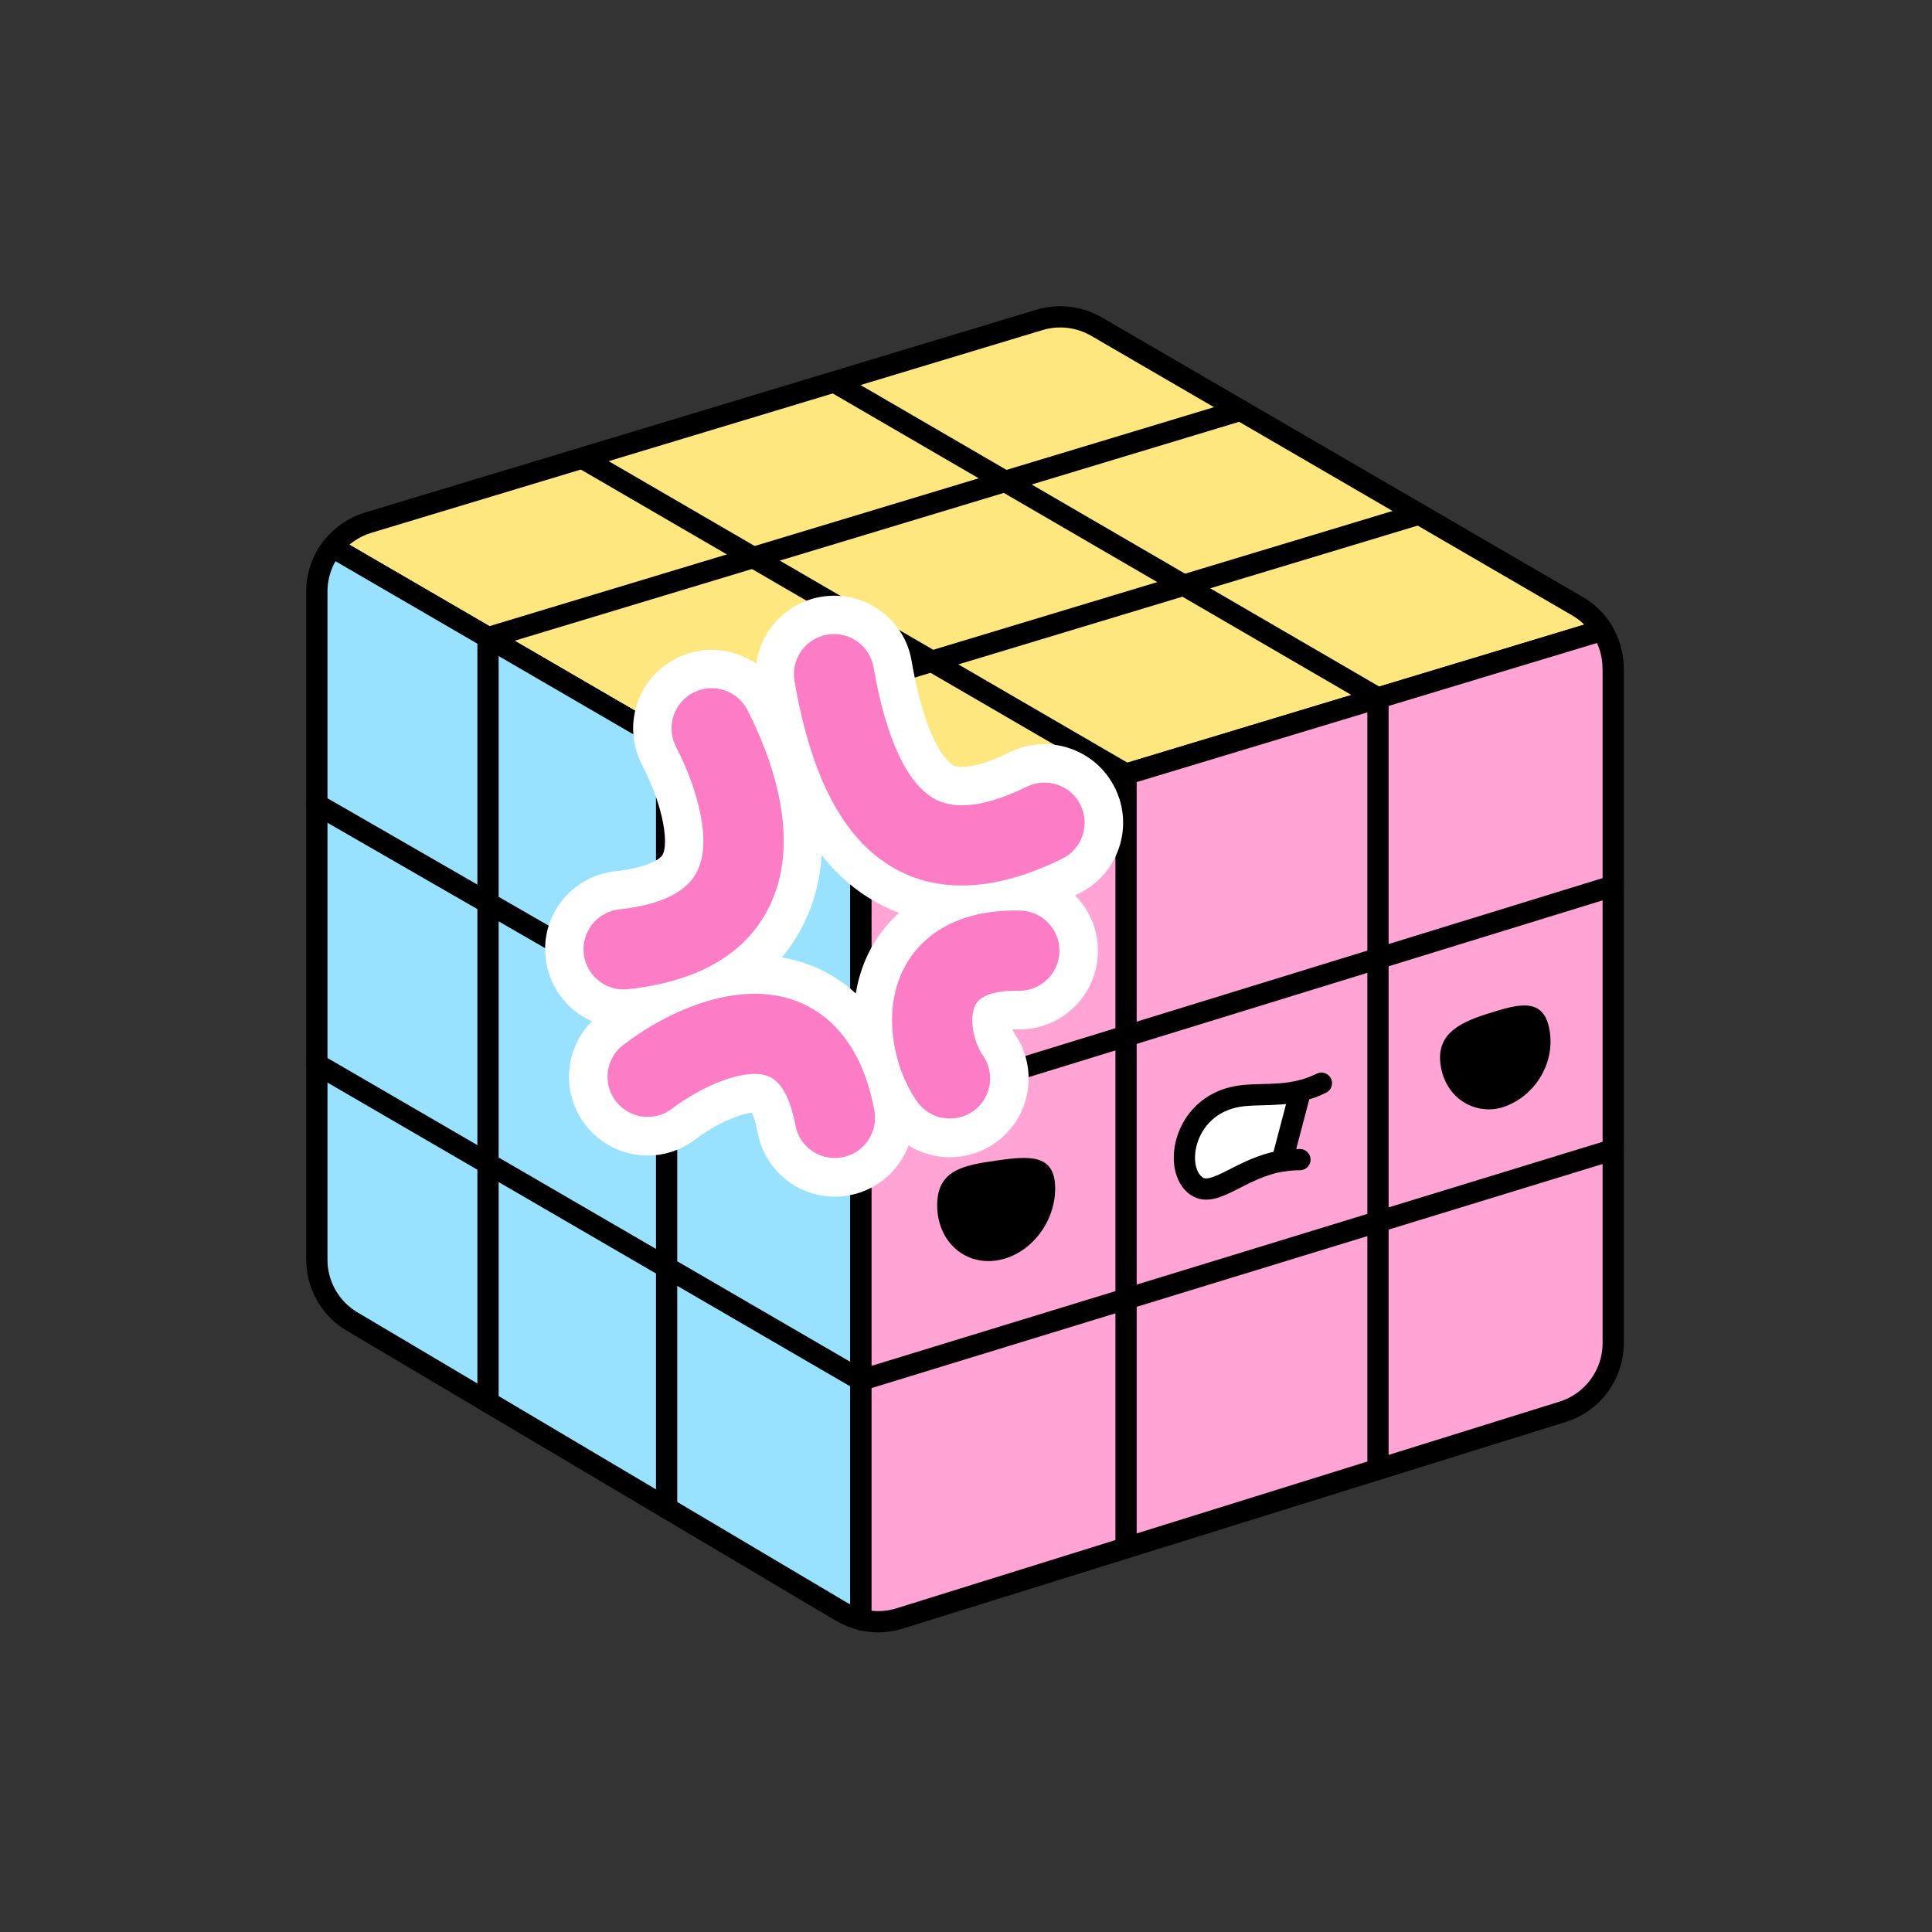
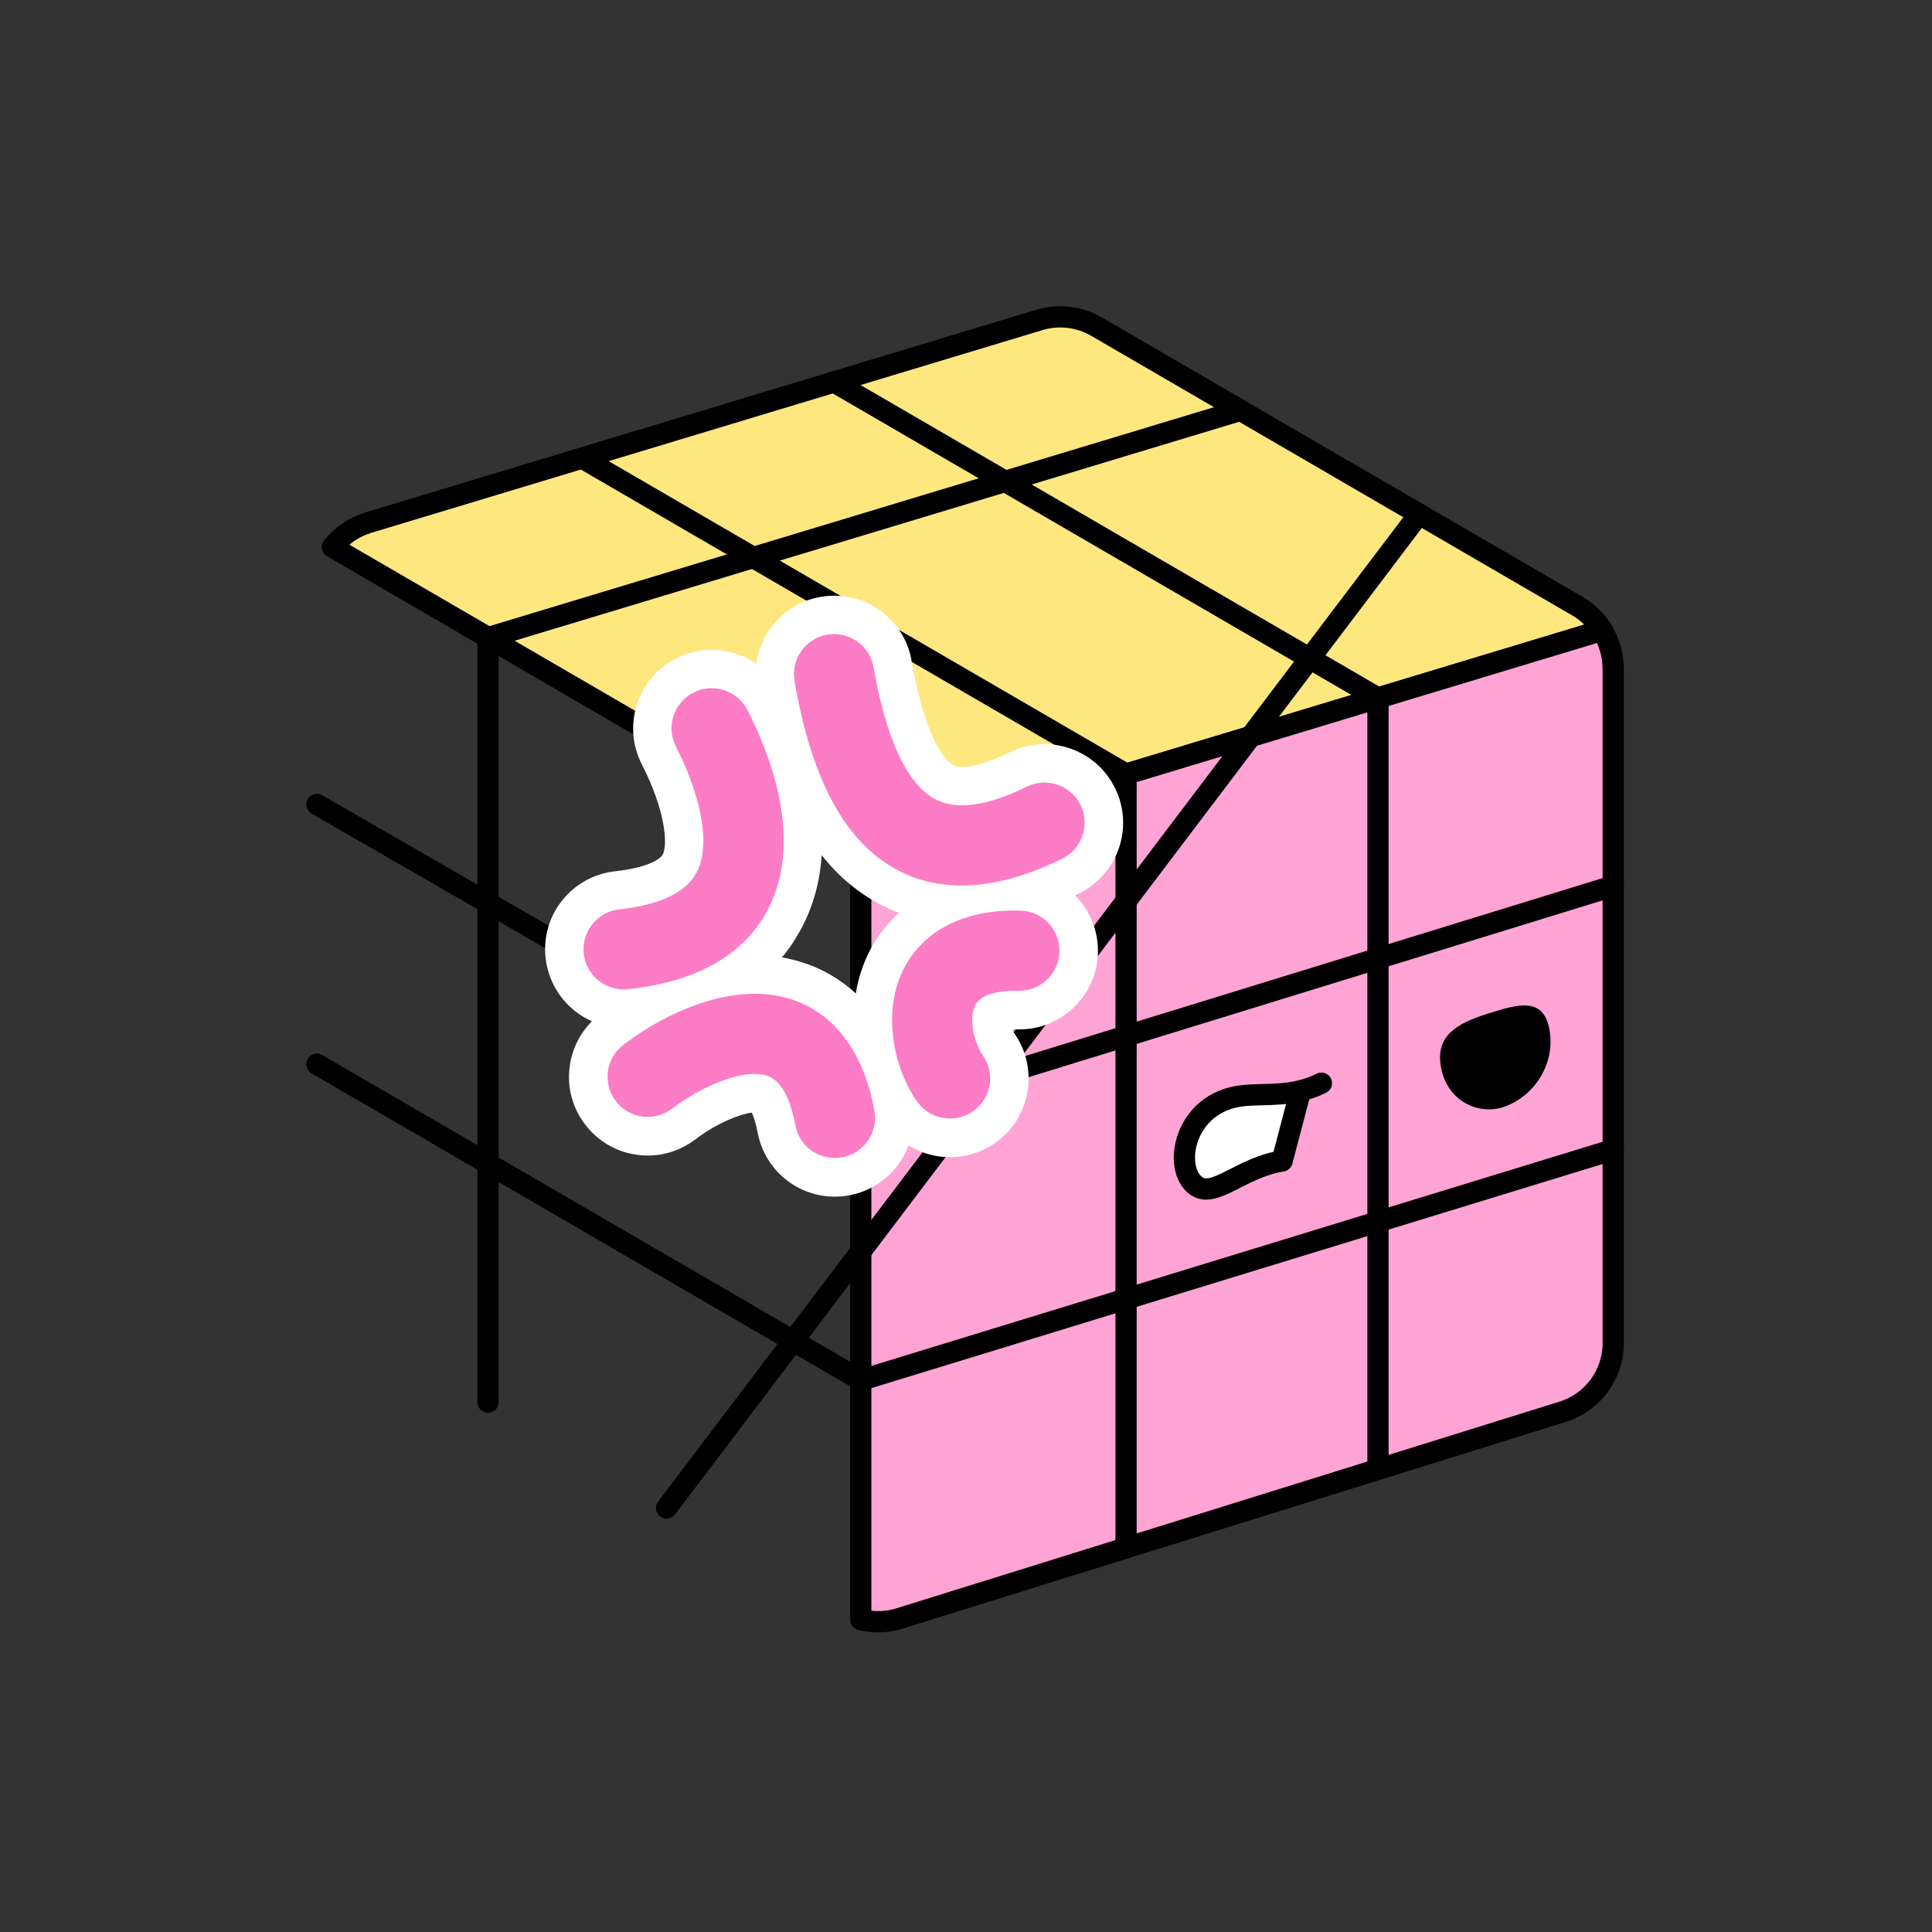
<svg xmlns="http://www.w3.org/2000/svg" width="250" height="250" viewBox="0 0 250 250" fill="none">
  <rect x="0" y="0" width="250" height="250" fill="#333333" stroke="none" />
  <path d="M207.33 81.554L111.39 110.544L43.01 70.794C44.17 69.324 45.76 68.204 47.64 67.634L134.51 41.394C136.98 40.654 139.65 40.964 141.89 42.264L204.13 78.444C205.46 79.214 206.56 80.294 207.34 81.554H207.33Z" fill="#FFE780" stroke="black" stroke-width="2.75" stroke-linecap="round" stroke-linejoin="round" />
  <path d="M208.75 86.494V173.794C208.75 177.864 206.1 181.474 202.21 182.684L116.39 209.434C114.75 209.944 113.02 209.984 111.38 209.574V110.554L207.32 81.564C208.24 83.024 208.74 84.724 208.74 86.504L208.75 86.494Z" fill="#FFA4D4" stroke="black" stroke-width="2.75" stroke-linecap="round" stroke-linejoin="round" />
-   <path d="M111.38 110.544V209.564C110.51 209.354 109.66 209.004 108.87 208.544L45.56 171.004C42.73 169.334 41 166.284 41 162.994V76.544C41 74.404 41.74 72.384 42.99 70.784L111.37 110.534L111.38 110.544Z" fill="#99E2FF" stroke="black" stroke-width="2.75" stroke-linecap="round" stroke-linejoin="round" />
  <path d="M63.15 181.434V82.514L160.51 53.094" stroke="black" stroke-width="2.75" stroke-linecap="round" stroke-linejoin="round" />
-   <path d="M86.26 195.134V95.944L183.62 66.524" stroke="black" stroke-width="2.75" stroke-linecap="round" stroke-linejoin="round" />
+   <path d="M86.26 195.134L183.62 66.524" stroke="black" stroke-width="2.75" stroke-linecap="round" stroke-linejoin="round" />
  <path d="M178.31 190.124V90.334L107.93 49.424" stroke="black" stroke-width="2.75" stroke-linecap="round" stroke-linejoin="round" />
  <path d="M145.71 200.284V100.174L75.34 59.274" stroke="black" stroke-width="2.75" stroke-linecap="round" stroke-linejoin="round" />
  <path d="M41.01 137.704L111.39 178.604L208.75 148.764" stroke="black" stroke-width="2.75" stroke-linecap="round" stroke-linejoin="round" />
  <path d="M41.01 104.094L111.39 144.634L208.75 114.644" stroke="black" stroke-width="2.75" stroke-linecap="round" stroke-linejoin="round" />
  <path d="M142.07 123.244C142.13 120.364 140.99 117.744 139.11 115.854C139.29 115.774 139.47 115.674 139.65 115.594C144.68 113.114 146.77 107.014 144.29 101.994C143.09 99.544 141.02 97.724 138.45 96.844C135.88 95.964 133.12 96.144 130.68 97.334C126.67 99.304 124.25 99.484 123.38 99.044C123.03 98.864 119.94 96.984 117.96 85.524C117.51 82.844 116.03 80.504 113.8 78.944C111.58 77.384 108.88 76.774 106.2 77.234C101.73 78.014 98.45 81.604 97.86 85.874C97.06 85.324 96.16 84.884 95.21 84.584C92.63 83.744 89.87 83.984 87.46 85.214C85.05 86.454 83.25 88.564 82.42 91.144C81.59 93.734 81.82 96.484 83.05 98.904C86.08 104.794 86.45 109.284 85.75 110.594C85.44 111.174 83.79 112.284 79.59 112.744C76.89 113.044 74.47 114.374 72.77 116.484C71.07 118.604 70.3 121.264 70.6 123.954C71 127.614 73.33 130.714 76.6 132.154C75.03 133.724 74.02 135.754 73.72 137.994C73.36 140.684 74.06 143.354 75.72 145.514C77.19 147.444 79.26 148.764 81.6 149.284C81.88 149.344 82.16 149.394 82.44 149.434C85.13 149.794 87.81 149.084 89.97 147.444C92.88 145.224 95.92 144.124 97.28 143.974C97.49 144.424 97.79 145.244 98.03 146.524C98.78 150.554 101.84 153.734 105.85 154.614C107.18 154.904 108.53 154.924 109.88 154.674C112.55 154.184 114.87 152.674 116.41 150.434C116.89 149.734 117.28 148.984 117.57 148.214C118.54 148.814 119.61 149.254 120.75 149.504C123.53 150.114 126.45 149.534 128.78 147.894C133.37 144.674 134.48 138.324 131.26 133.724C131.18 133.604 131.09 133.414 131.02 133.204C131.22 133.204 131.44 133.204 131.68 133.204C137.29 133.324 141.95 128.864 142.07 123.264V123.244ZM114.13 117.144C114.84 117.514 115.58 117.844 116.33 118.124C114.45 119.844 113.29 121.614 112.67 122.784C111.68 124.634 111.06 126.584 110.74 128.544C108.65 126.634 106.53 125.534 104.91 124.914C103.67 124.434 102.42 124.104 101.18 123.884C102.13 122.764 102.95 121.534 103.66 120.204C105.32 117.114 106.12 113.874 106.33 110.654C108.54 113.474 111.14 115.624 114.13 117.144ZM112.84 142.364C112.08 140.784 111.46 139.034 111.04 137.184C111.76 138.644 112.37 140.364 112.84 142.364ZM117.55 140.664C116.77 139.154 116.17 137.444 115.8 135.634C116.49 137.114 117.08 138.784 117.55 140.664Z" fill="white" />
  <path d="M112.84 142.364C112.08 140.784 111.46 139.034 111.04 137.184C111.76 138.644 112.37 140.364 112.84 142.364Z" fill="white" />
  <path d="M115.8 135.634C116.17 137.444 116.77 139.154 117.55 140.664C117.08 138.784 116.49 137.114 115.8 135.634ZM112.84 142.364C112.38 140.354 111.76 138.644 111.04 137.184C111.46 139.034 112.08 140.784 112.84 142.364Z" fill="white" />
  <path d="M117.55 140.664C116.77 139.154 116.17 137.444 115.8 135.634C116.49 137.114 117.08 138.784 117.55 140.664Z" fill="white" />
  <path d="M115.8 135.634C116.17 137.444 116.77 139.154 117.55 140.664C117.08 138.784 116.49 137.114 115.8 135.634ZM112.84 142.364C112.38 140.354 111.76 138.644 111.04 137.184C111.46 139.034 112.08 140.784 112.84 142.364Z" fill="white" />
  <path d="M79.59 127.904C77.47 127.444 75.79 125.674 75.54 123.404C75.23 120.554 77.28 117.984 80.13 117.674C85.38 117.094 88.74 115.504 90.12 112.934C92.28 108.914 90.17 101.864 87.47 96.614C86.16 94.064 87.17 90.934 89.72 89.624C92.27 88.314 95.4 89.324 96.71 91.874C99.73 97.744 104.07 108.934 99.27 117.864C96.17 123.624 90.12 127.034 81.27 128.004C80.69 128.064 80.13 128.034 79.59 127.914V127.904Z" fill="#FC7CC5" />
  <path d="M120.46 114.174C119.04 113.864 117.68 113.374 116.39 112.714C109.5 109.204 105.06 101.154 102.81 88.124C102.32 85.294 104.22 82.614 107.04 82.124C109.87 81.634 112.55 83.534 113.04 86.354C114.65 95.674 117.44 101.594 121.11 103.464C123.83 104.854 127.79 104.294 132.87 101.794C135.44 100.534 138.56 101.594 139.82 104.164C141.08 106.734 140.02 109.854 137.45 111.114C131.1 114.234 125.41 115.254 120.47 114.164L120.46 114.174Z" fill="#FC7CC5" />
  <path d="M106.911 149.724C104.931 149.294 103.311 147.714 102.921 145.594C102.471 143.144 101.491 140.054 99.391 139.254C96.4 138.104 90.76 140.564 86.96 143.464C84.68 145.204 81.421 144.764 79.68 142.484C77.941 140.204 78.38 136.944 80.66 135.204C86.68 130.614 95.74 126.714 103.131 129.564C106.761 130.964 111.441 134.554 113.141 143.704C113.661 146.524 111.801 149.234 108.981 149.754C108.281 149.884 107.581 149.864 106.921 149.724H106.911Z" fill="#FC7CC5" />
  <path d="M121.81 144.624C120.58 144.354 119.45 143.644 118.67 142.534C115.59 138.144 114.05 130.764 117.06 125.124C118.56 122.304 122.5 117.614 132.01 117.824C134.88 117.894 137.15 120.264 137.09 123.124C137.03 125.994 134.65 128.264 131.79 128.204C130.09 128.164 127.12 128.354 126.23 130.014C125.33 131.704 125.99 134.864 127.18 136.564C128.83 138.914 128.26 142.154 125.91 143.794C124.67 144.664 123.18 144.914 121.81 144.614V144.624Z" fill="#FC7CC5" />
-   <path d="M128.91 150.184C124.69 150.774 121.28 151.394 121.27 155.944C121.27 160.504 124.67 163.704 128.89 163.114C133.11 162.524 136.54 158.354 136.54 153.794C136.54 149.244 133.13 149.584 128.91 150.174" fill="black" />
  <path d="M192.37 131.214C188.44 132.464 185.7 134.074 186.47 138.154C187.29 142.494 191.31 144.364 194.62 143.224C198.52 141.874 201.25 137.704 200.52 133.344C199.79 128.994 196.58 129.874 192.64 131.134" fill="black" />
  <path d="M170.99 140.164C167.26 142.014 163.94 141.464 160.9 141.774C153.12 142.554 151.64 151.334 154.85 153.494C157.2 155.074 160.64 151.054 165.9 150.234L168.29 141.144" fill="white" />
  <path d="M170.99 140.164C167.26 142.014 163.94 141.464 160.9 141.774C153.12 142.554 151.64 151.334 154.85 153.494C157.2 155.074 160.64 151.054 165.9 150.234L168.29 141.144" stroke="black" stroke-width="2.75" stroke-linecap="round" stroke-linejoin="round" />
-   <path d="M165.9 150.244C166.66 150.124 167.43 150.054 168.21 150.054" stroke="black" stroke-width="2.75" stroke-linecap="round" stroke-linejoin="round" />
</svg>